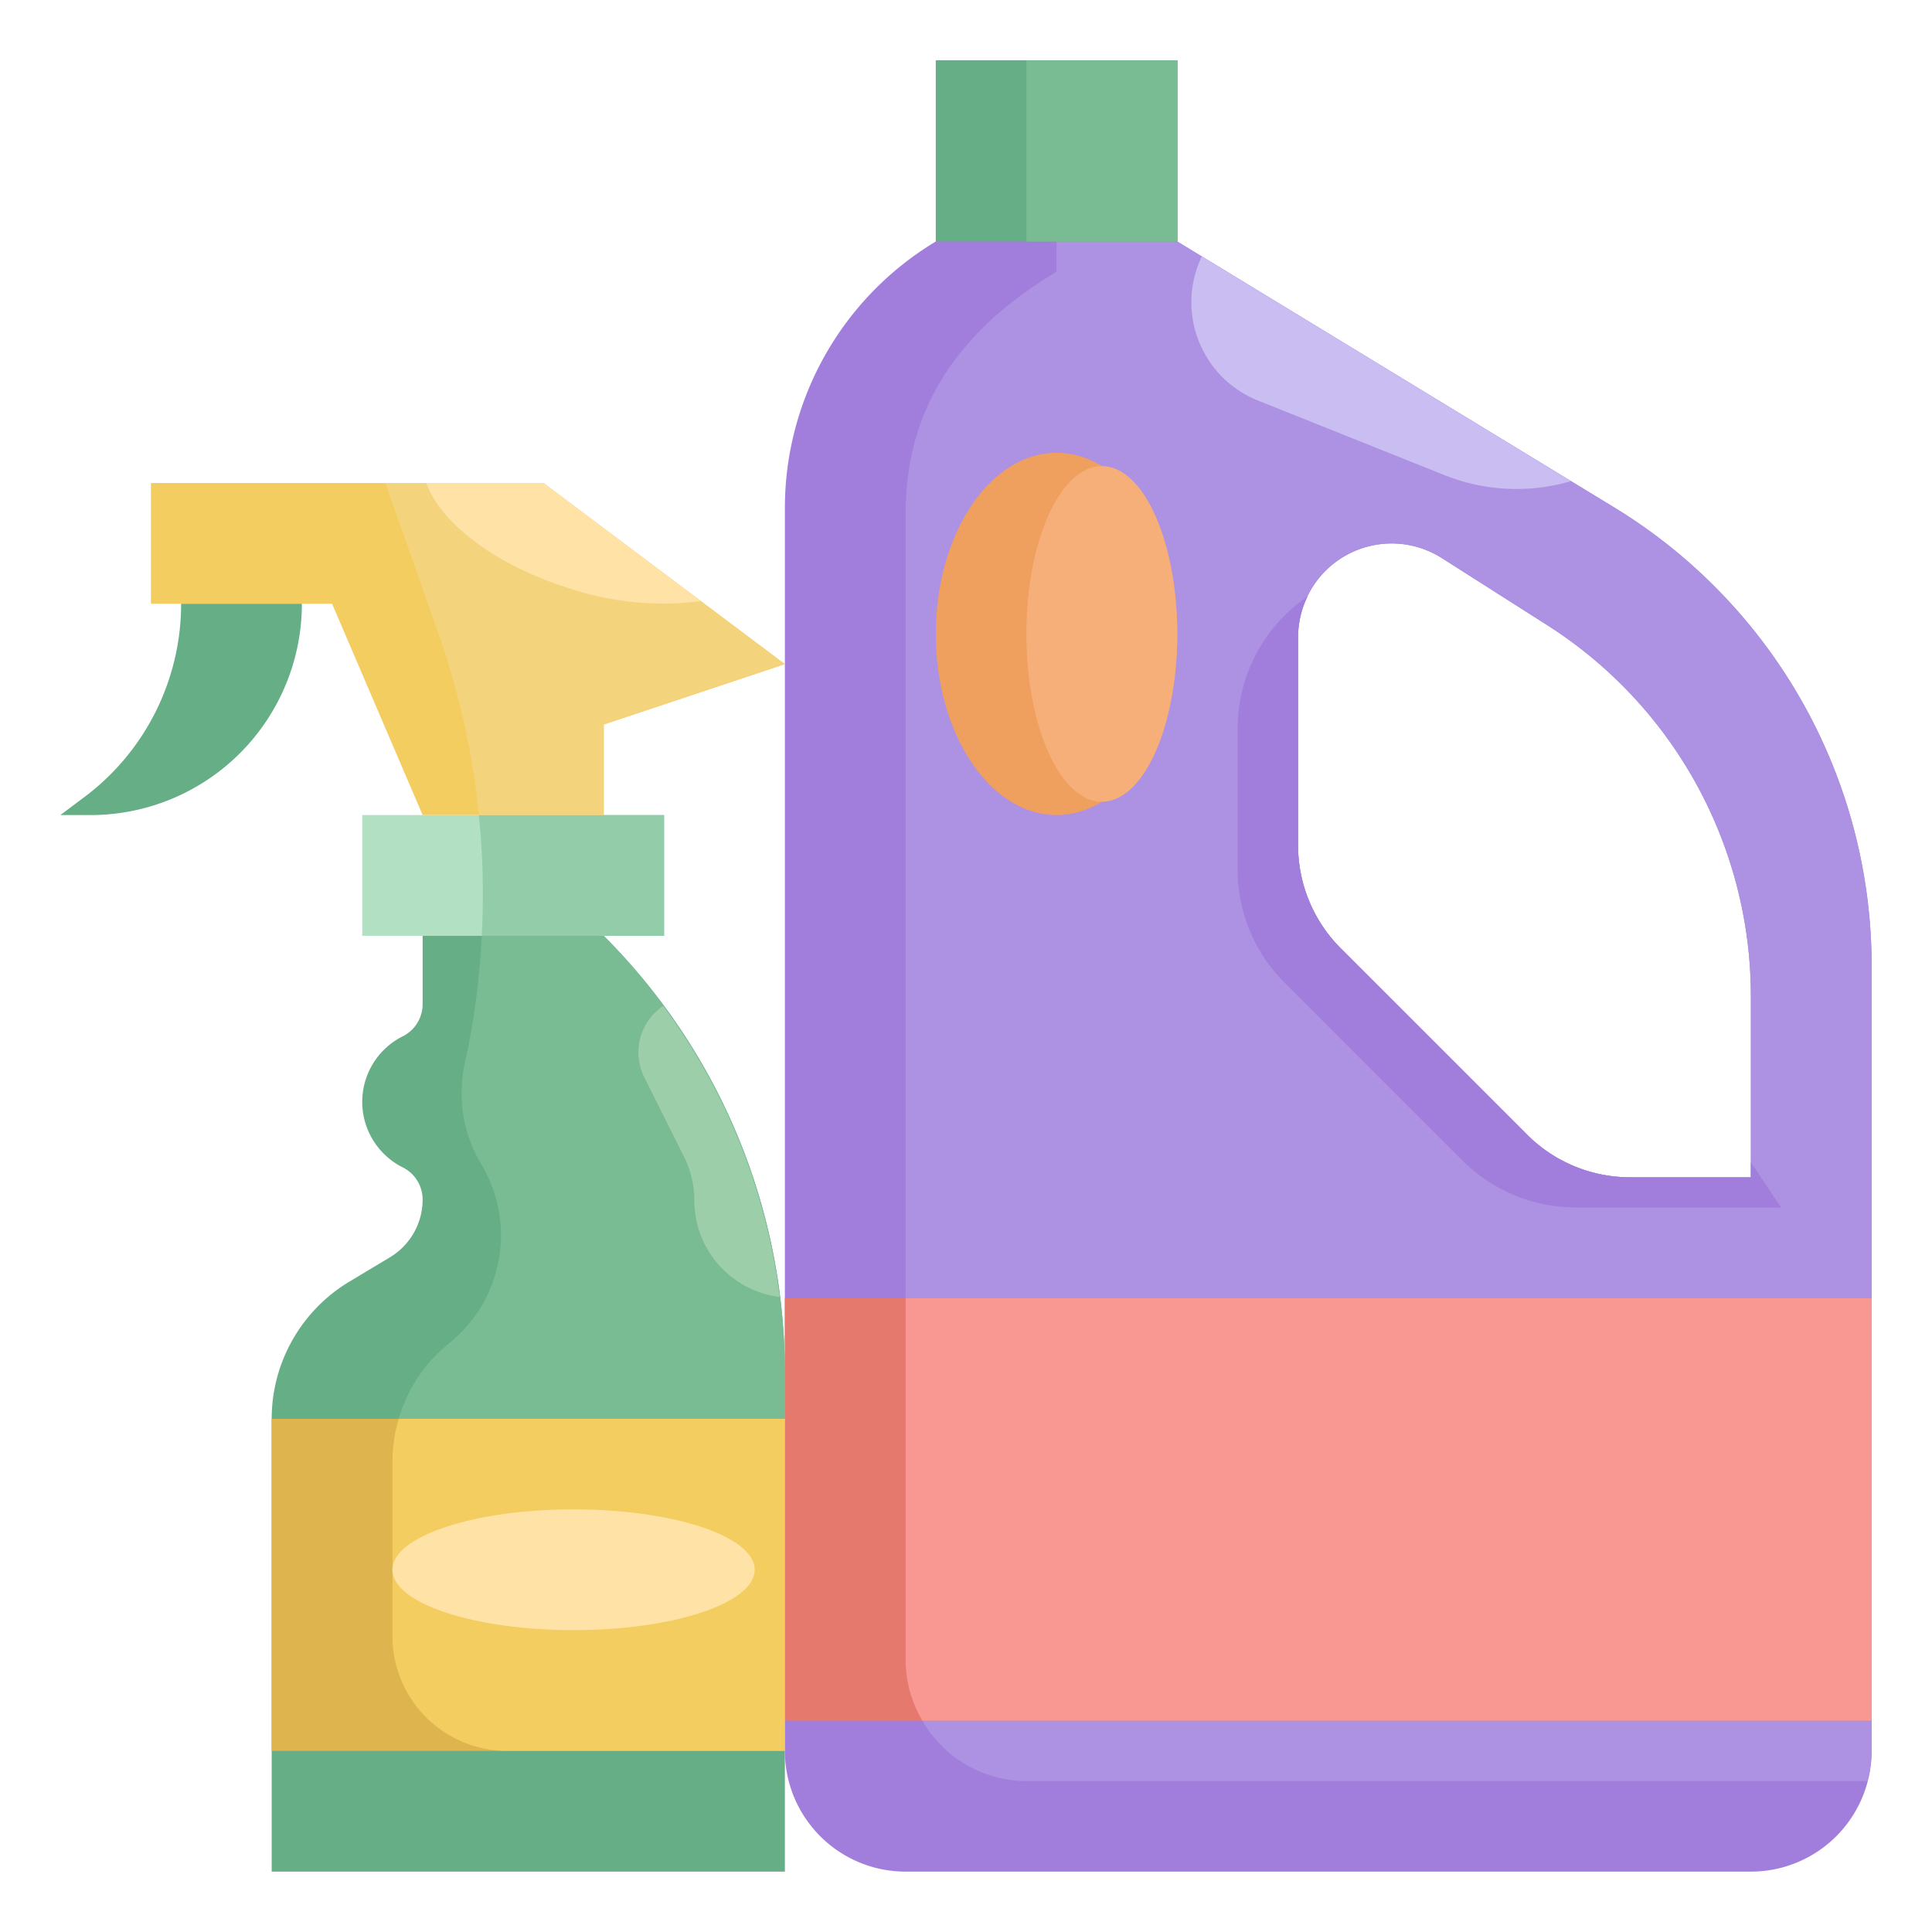
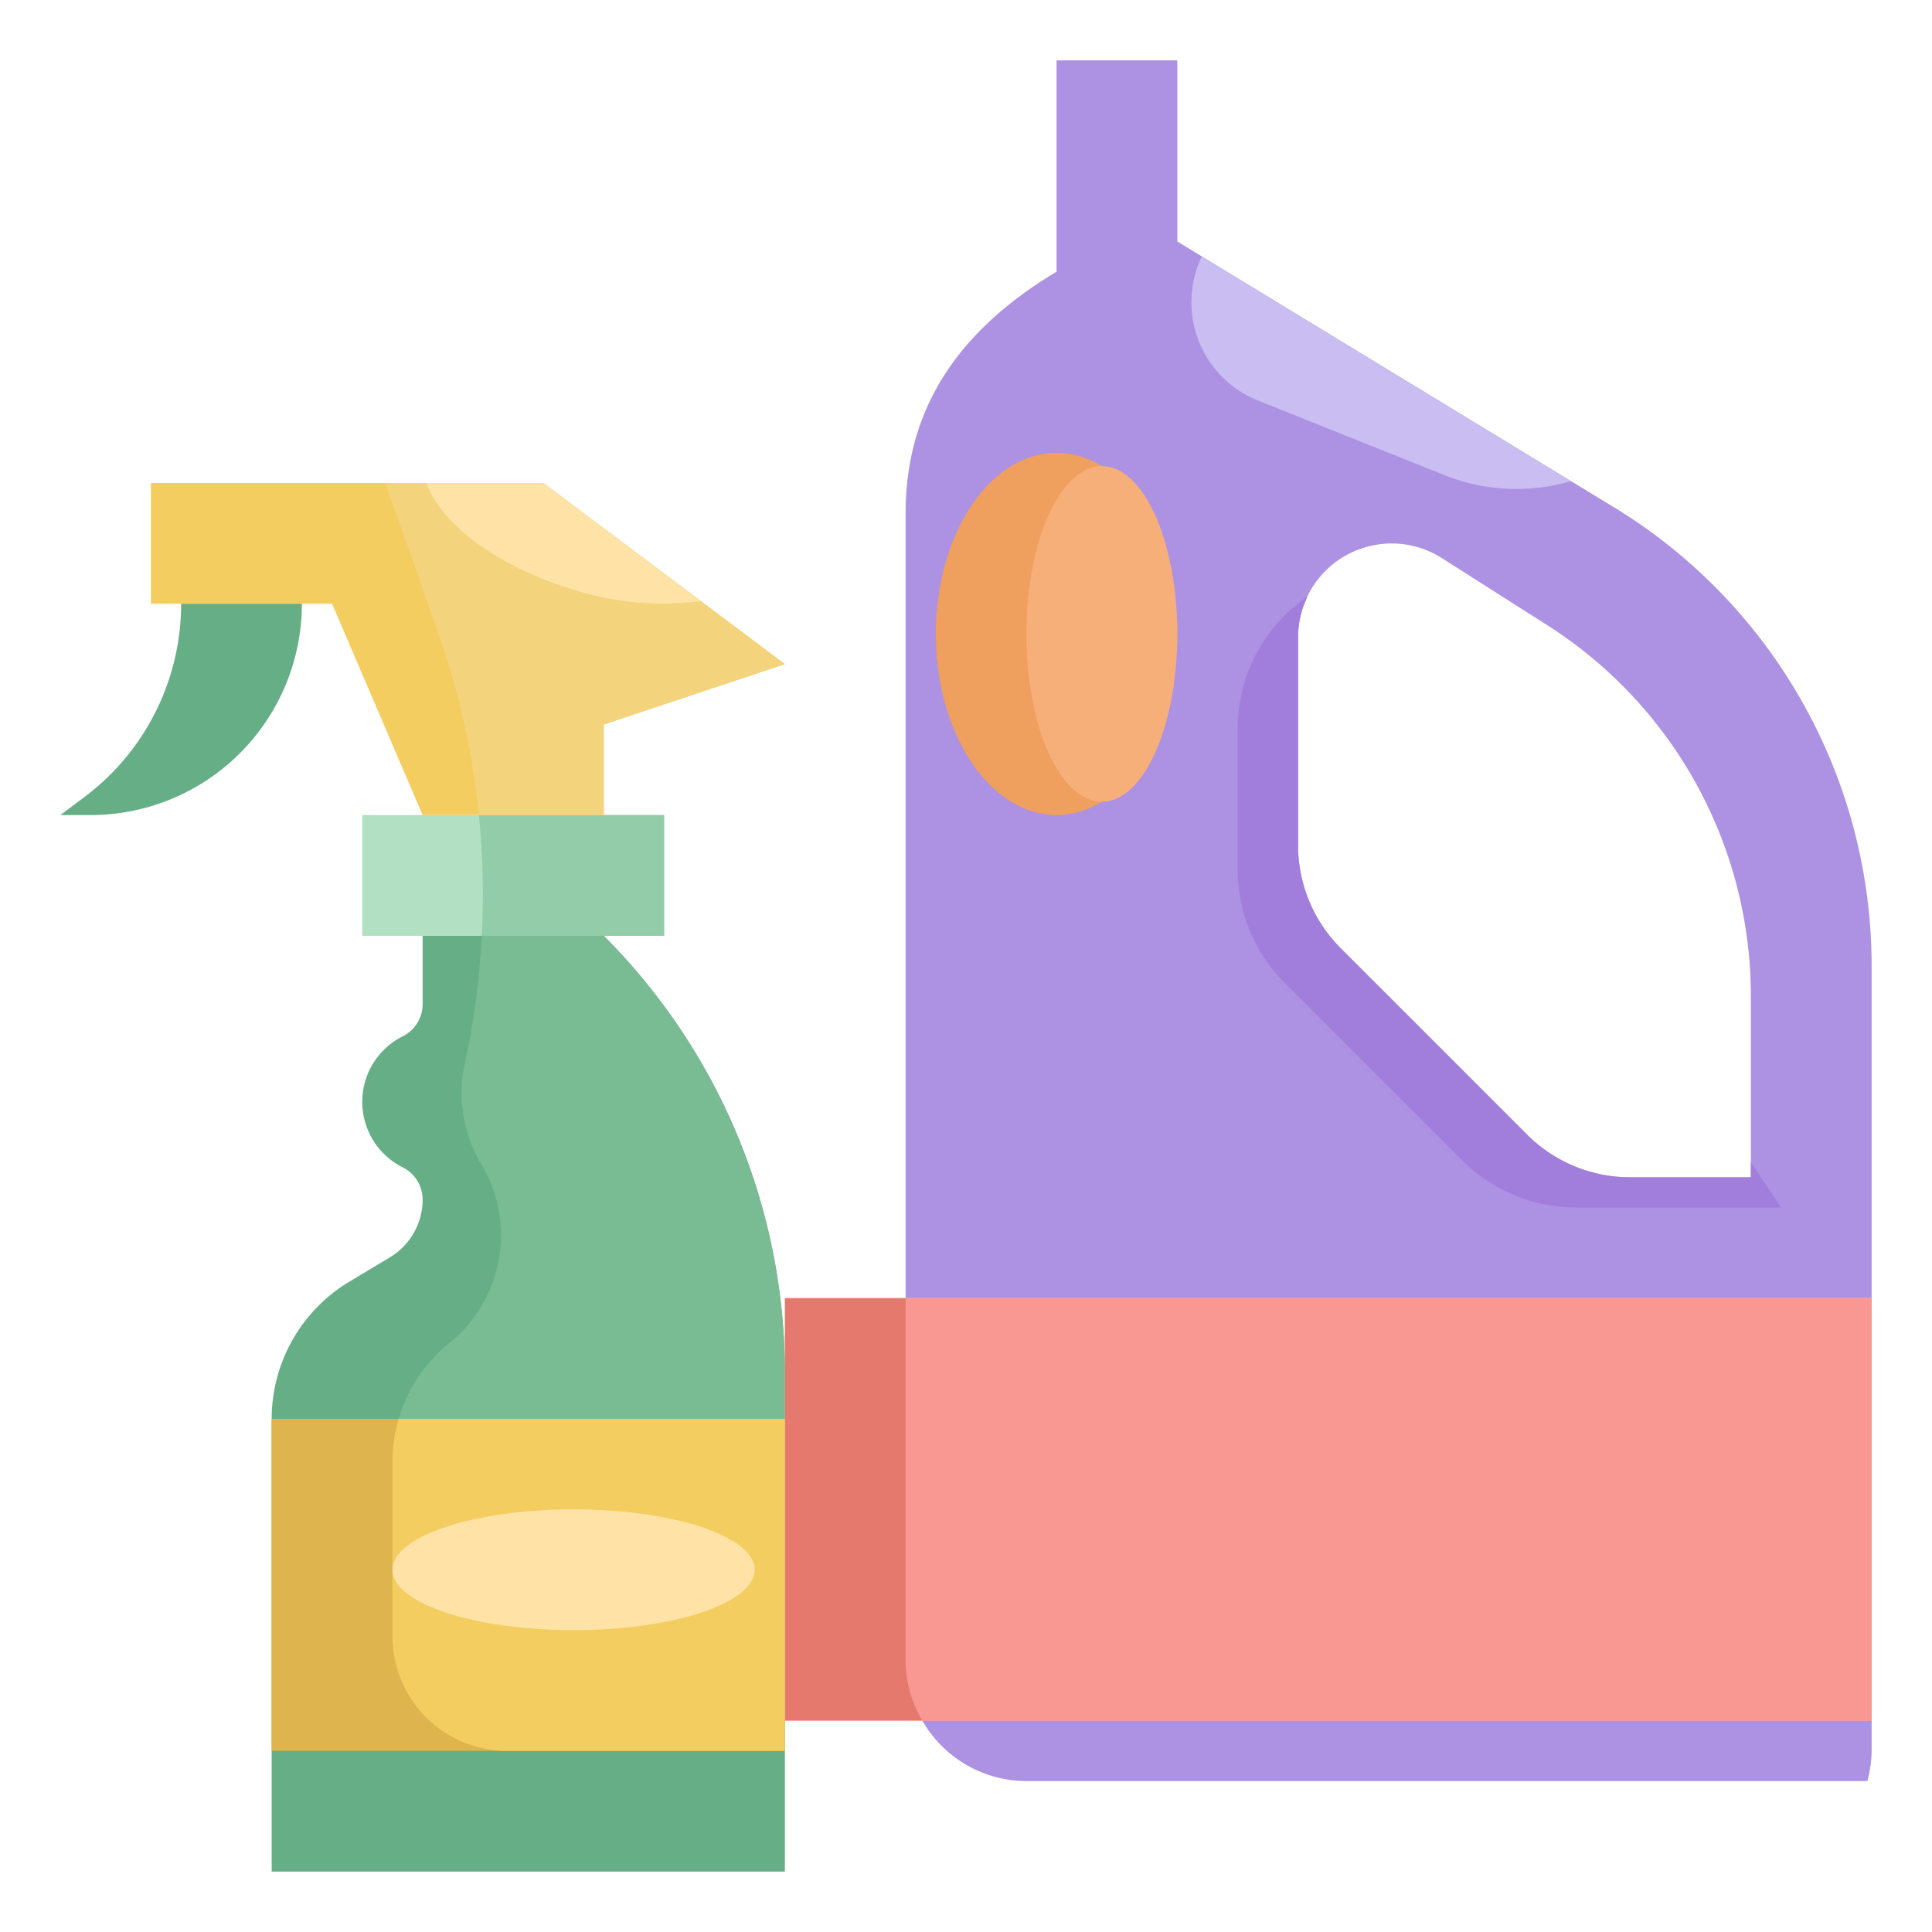
<svg xmlns="http://www.w3.org/2000/svg" id="Layer_3" height="512" viewBox="0 0 64 64" width="512" data-name="Layer 3">
-   <path d="m53.458 16.8-14.458-8.8v-6h-8v6a10.3 10.3 0 0 0 -5 8.831v41.169a4 4 0 0 0 4 4h28a4 4 0 0 0 4-4v-26a17.791 17.791 0 0 0 -8.542-15.2zm4.542 22.2h-4a4.828 4.828 0 0 1 -3.414-1.414l-6.172-6.172a4.828 4.828 0 0 1 -1.414-3.414v-6.9a3.1 3.1 0 0 1 4.761-2.614l3.49 2.221a14.574 14.574 0 0 1 6.749 12.293z" fill="#a27edc" />
  <path d="m30 17v26h32v-11a17.791 17.791 0 0 0 -8.542-15.2l-14.458-8.8v-6h-4v7c-3.1 1.861-5 4.383-5 8zm13 4.1a3.1 3.1 0 0 1 4.761-2.614l3.49 2.221a14.574 14.574 0 0 1 6.749 12.293v6h-4a4.828 4.828 0 0 1 -3.414-1.414l-6.172-6.172a4.828 4.828 0 0 1 -1.414-3.414z" fill="#ad91e2" />
  <path d="m26 43h36v14h-36z" fill="#e5796e" />
-   <path d="m62 57h-31.445a3.982 3.982 0 0 0 3.445 2h27.859a3.977 3.977 0 0 0 .141-1z" fill="#ad91e2" />
+   <path d="m62 57h-31.445a3.982 3.982 0 0 0 3.445 2h27.859a3.977 3.977 0 0 0 .141-1" fill="#ad91e2" />
  <path d="m30 55a3.955 3.955 0 0 0 .555 2h31.445v-14h-32z" fill="#f99893" />
  <path d="m12 27h10v4h-10z" fill="#b1e0c2" />
  <path d="m14 27-3-7h-6v-4h13l8 6-6 2v3z" fill="#f4cd60" />
  <path d="m6 20a8 8 0 0 1 -3.2 6.4l-.8.6h1a7 7 0 0 0 7-7z" fill="#66ae85" />
  <path d="m14 31v2.264a1.192 1.192 0 0 1 -.658 1.065 2.426 2.426 0 0 0 -1.342 2.171 2.426 2.426 0 0 0 1.342 2.171 1.192 1.192 0 0 1 .658 1.065 2.23 2.23 0 0 1 -1.084 1.914l-1.344.807a5.3 5.3 0 0 0 -2.572 4.543v15h17v-16.515a20.484 20.484 0 0 0 -6-14.485z" fill="#66ae85" />
  <path d="m9 47h17v11h-17z" fill="#ddb44e" />
  <path d="m15.959 31h6.041v-4h-6.137a25.805 25.805 0 0 1 .096 4z" fill="#92cca9" />
  <path d="m15.863 27h4.137v-3l6-2-8-6h-5.235l1.775 5.029a25.823 25.823 0 0 1 1.323 5.971z" fill="#f4d37d" />
  <path d="m15.4 35.216a4.582 4.582 0 0 0 .544 3.351 4.581 4.581 0 0 1 -1.07 5.933 4.984 4.984 0 0 0 -1.666 2.5h12.792v-1.515a20.482 20.482 0 0 0 -6-14.485h-4.041a25.643 25.643 0 0 1 -.559 4.216z" fill="#79bc94" />
  <path d="m13 48.4v5.8a3.8 3.8 0 0 0 3.8 3.8h9.2v-11h-12.792a4.976 4.976 0 0 0 -.208 1.4z" fill="#f4cd60" />
  <ellipse cx="19" cy="52" fill="#ffe3a6" rx="6" ry="2" />
  <path d="m14.124 16c.475 1.342 2.34 2.763 4.814 3.513a9.772 9.772 0 0 0 4.273.4l-5.211-3.913z" fill="#ffe3a6" />
-   <path d="m21.969 33.325a1.844 1.844 0 0 0 -.627 2.358l1.316 2.634a3.231 3.231 0 0 1 .342 1.447 3.226 3.226 0 0 0 2.825 3.2 20.447 20.447 0 0 0 -3.856-9.639z" fill="#9dceaa" />
  <ellipse cx="35" cy="21" fill="#ef9f5e" rx="4" ry="6" />
  <path d="m40.489 12.489a3.516 3.516 0 0 0 1.182.779l6.192 2.477a6.412 6.412 0 0 0 4.177.193l-12.229-7.444a3.51 3.51 0 0 0 .678 3.995z" fill="#cabdf2" />
-   <path d="m31 2h8v6h-8z" fill="#66ae85" />
-   <path d="m34 2h5v6h-5z" fill="#79bc94" />
  <ellipse cx="36.5" cy="21" fill="#f7af79" rx="2.5" ry="5.56" />
  <path d="m58 39h-4a4.828 4.828 0 0 1 -3.414-1.414l-6.172-6.172a4.828 4.828 0 0 1 -1.414-3.414v-6.9a3.079 3.079 0 0 1 .314-1.337 5.279 5.279 0 0 0 -2.314 4.36v4.69a5.28 5.28 0 0 0 1.547 3.734l5.888 5.887a5.34 5.34 0 0 0 3.779 1.566h6.786l-1-1.5z" fill="#a27edc" />
</svg>